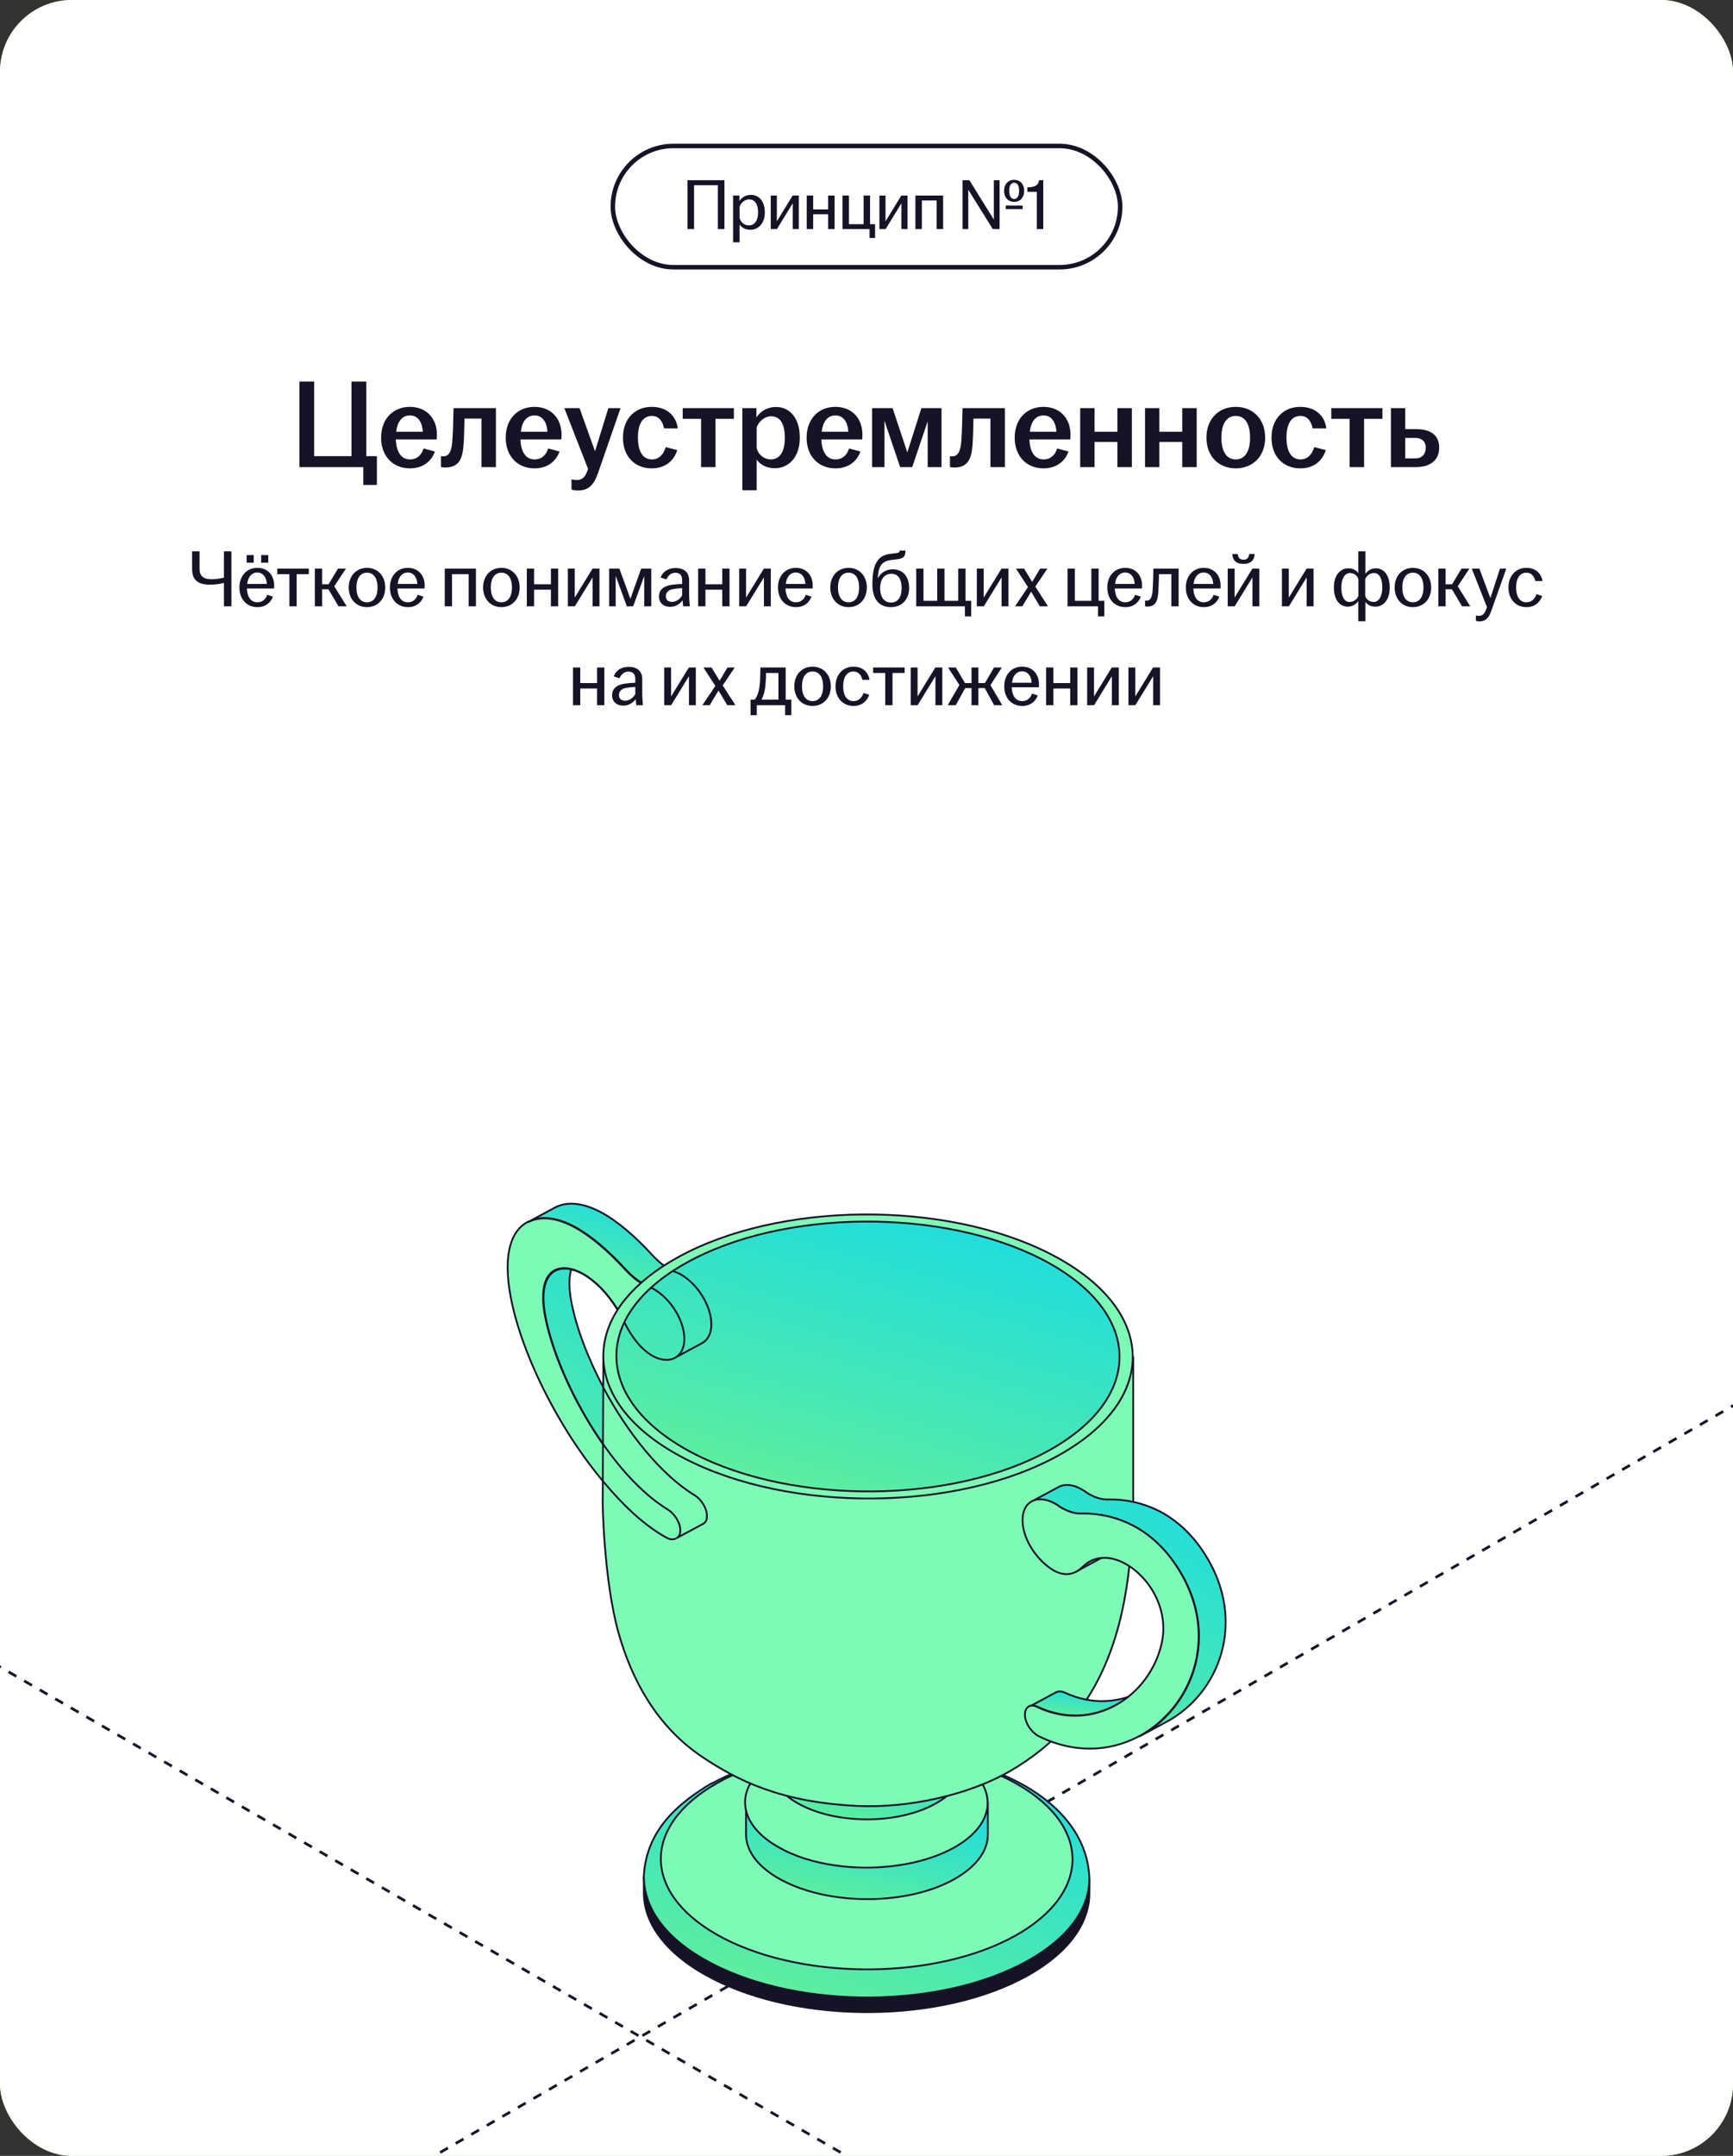
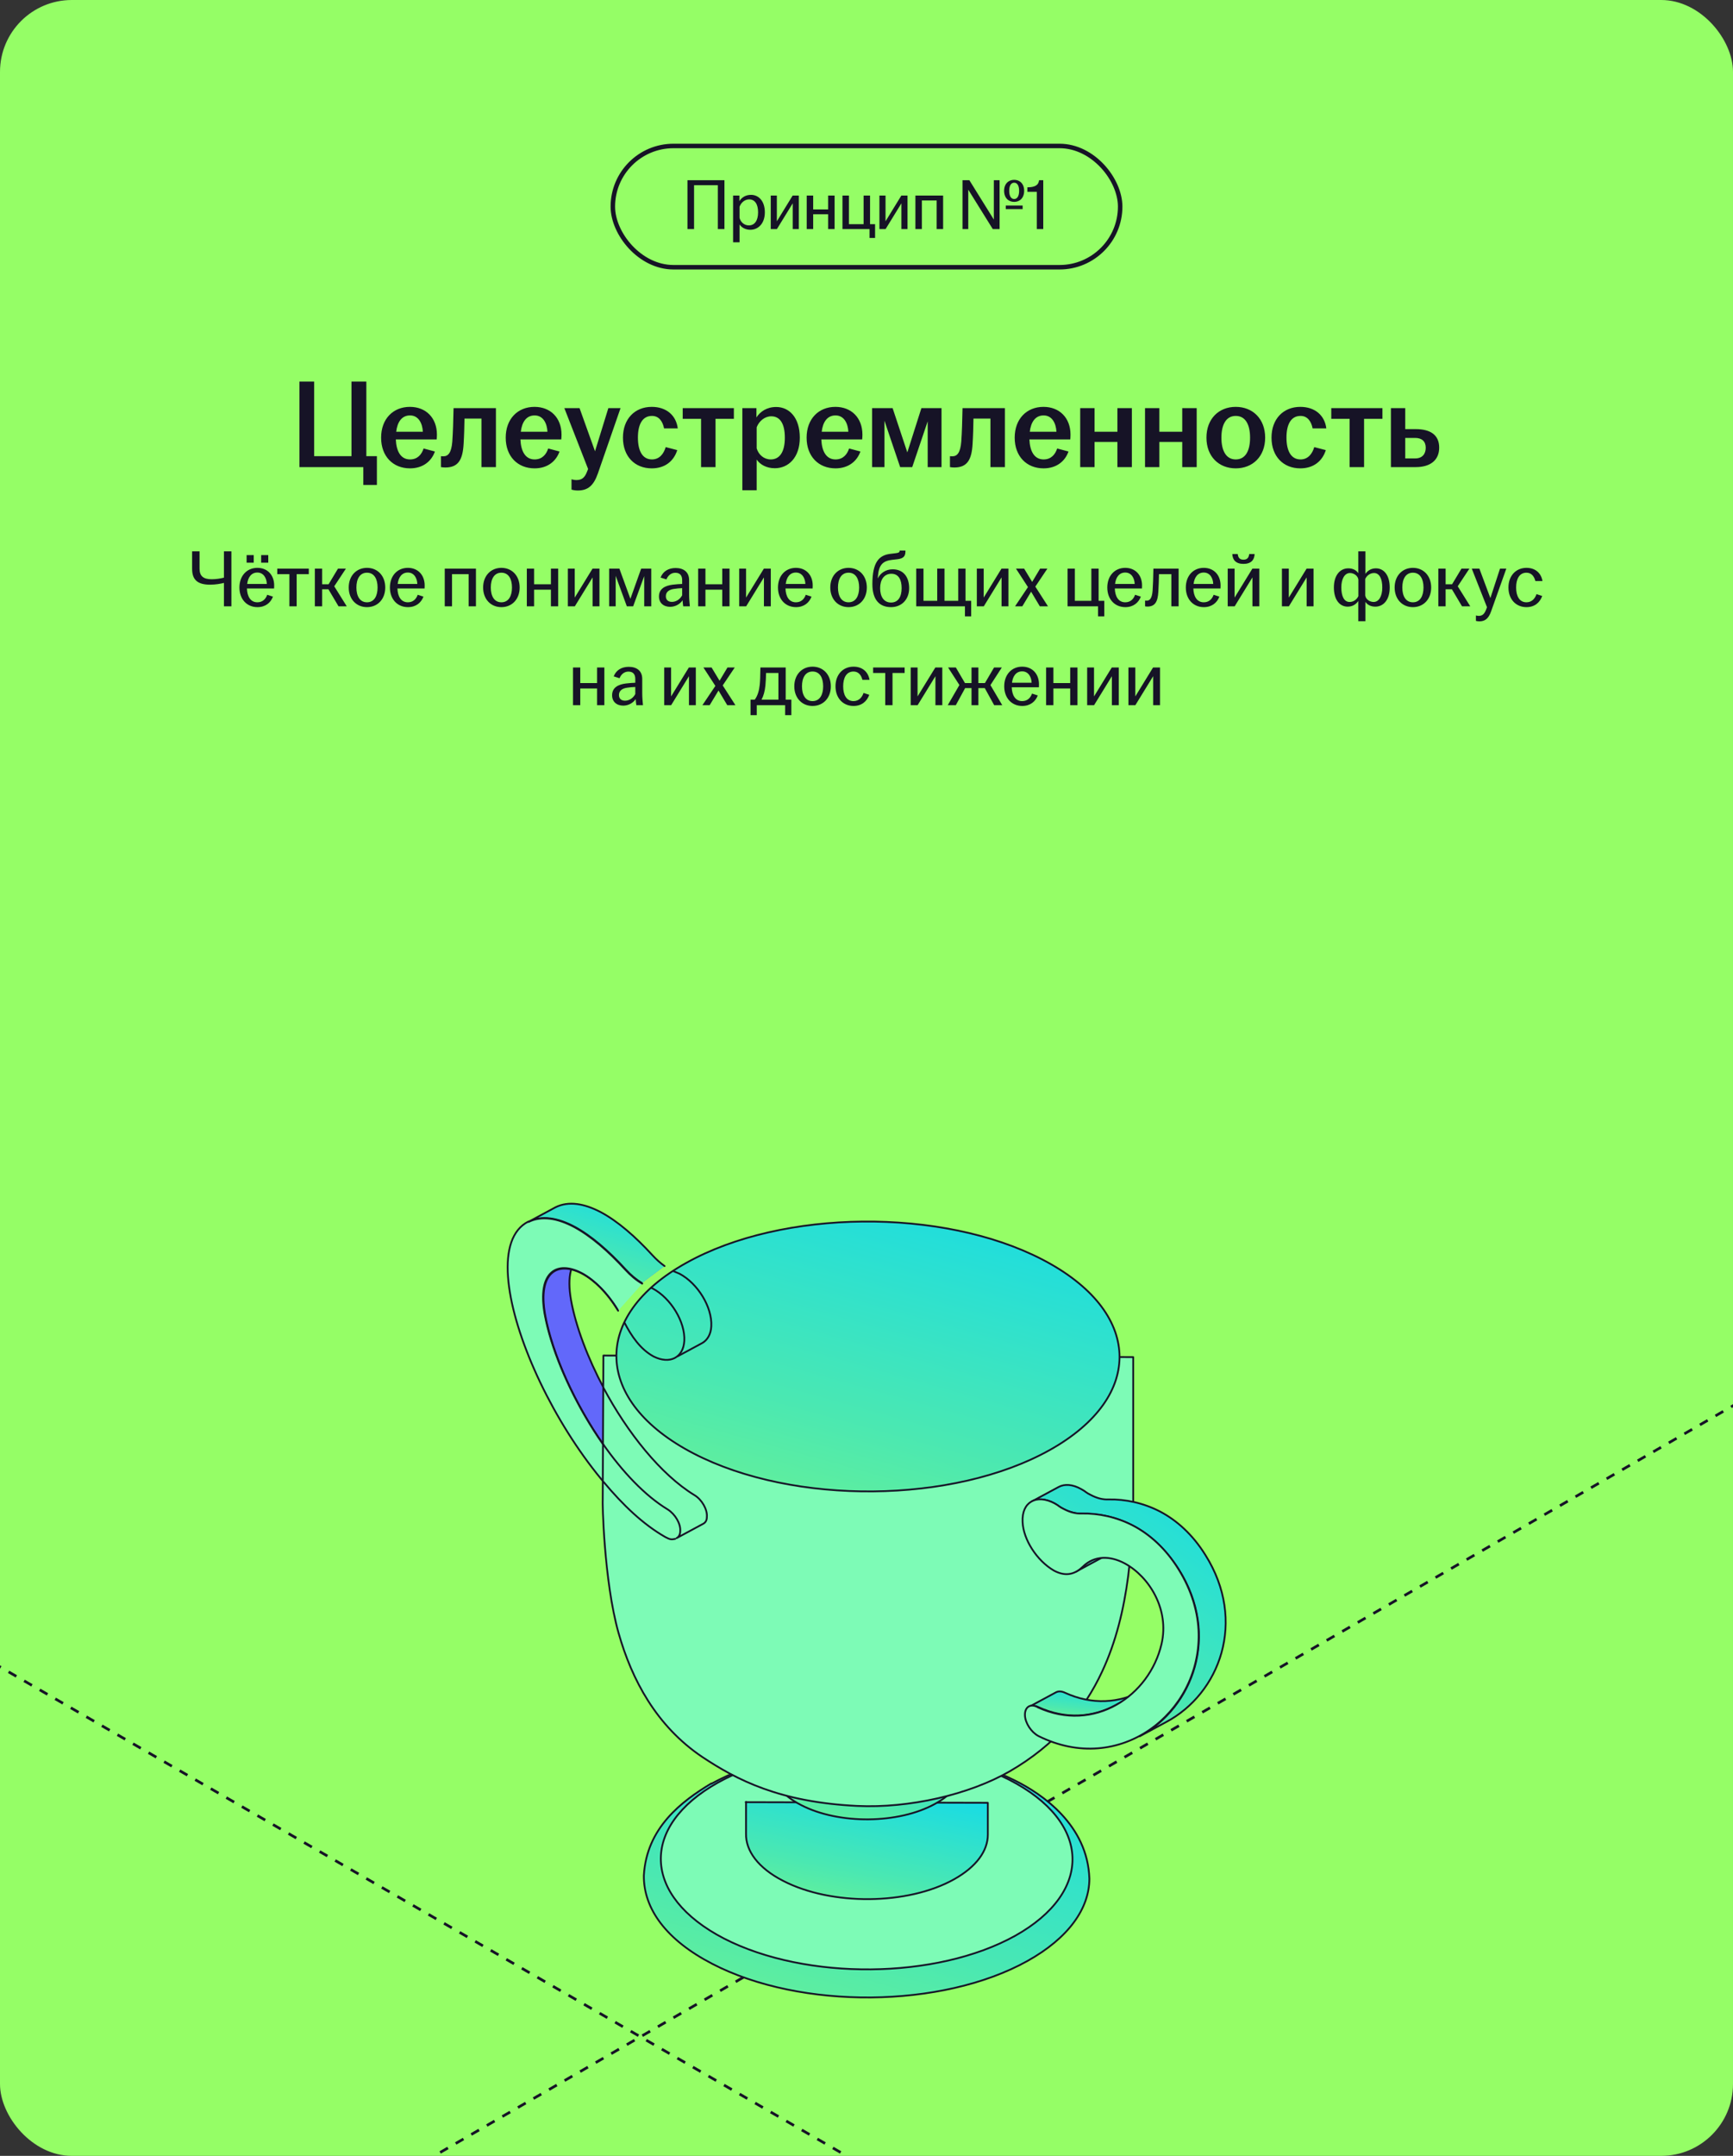
<svg xmlns="http://www.w3.org/2000/svg" width="386" height="480" viewBox="0 0 386 480" fill="none">
  <rect x="0" y="0" width="386" height="480" fill="#333333" stroke="none" />
  <g clip-path="url(#clip0_8066_49425)">
    <rect width="386" height="480" rx="16" fill="#95FE66" />
-     <rect width="386" height="480" rx="16" fill="white" />
    <rect x="136.5" y="32.5" width="113" height="27" rx="13.5" stroke="#161326" />
    <path d="M153.12 51V40.12H161.36V51H159.888V41.24H154.592V51H153.12ZM163.284 53.944V43.544H164.692V44.776C165.172 44.008 166.02 43.384 167.284 43.384C168.964 43.384 170.356 44.744 170.356 47.272C170.356 49.8 168.852 51.16 167.124 51.16C166.004 51.16 165.156 50.632 164.724 49.976V53.944H163.284ZM164.724 48.504C164.964 49.464 165.764 50.184 166.804 50.184C168.084 50.184 168.852 49.112 168.852 47.272C168.852 45.432 168.116 44.392 166.868 44.392C165.876 44.392 165.044 45.128 164.724 46.04V48.504ZM171.671 51V43.544H173.031V49.272L176.551 43.544H177.927V51H176.567V45.272L173.047 51H171.671ZM179.683 51V43.544H181.123V46.632H184.451V43.544H185.891V51H184.451V47.704H181.123V51H179.683ZM193.68 52.984V51H187.648V43.544H189.088V49.912H192.352V43.544H193.792V49.912H194.912V52.984H193.68ZM195.879 51V43.544H197.239V49.272L200.759 43.544H202.135V51H200.775V45.272L197.255 51H195.879ZM203.891 51V43.544H210.067V51H208.627V44.632H205.331V51H203.891ZM214.387 51V40.12H215.907L221.363 48.888V40.12H222.643V51H221.123L215.667 42.232V51H214.387ZM223.651 42.488C223.651 40.904 224.643 40.04 225.891 40.04C227.139 40.04 228.115 40.904 228.115 42.488C228.115 44.072 227.139 44.952 225.891 44.952C224.643 44.952 223.651 44.072 223.651 42.488ZM224.019 46.552V45.768H227.779V46.552H224.019ZM224.787 42.488C224.787 43.672 225.219 44.312 225.891 44.312C226.563 44.312 226.995 43.672 226.995 42.488C226.995 41.304 226.563 40.68 225.891 40.68C225.219 40.68 224.787 41.304 224.787 42.488ZM230.931 51V42.712H228.835V41.704C230.435 41.704 231.315 41.272 231.443 40.12H232.371V51H230.931Z" fill="#161326" />
    <path d="M80.924 107.976V104H66.7V84.96H69.975V101.564H78.291V84.96H81.596V101.564H83.948V107.976H80.924ZM91.326 104.28C87.546 104.28 84.886 101.62 84.886 97.448C84.886 93.276 87.546 90.588 91.298 90.588C94.854 90.588 97.318 93.024 97.318 96.776C97.318 97.224 97.29 97.56 97.262 97.84H88.162C88.274 100.472 89.254 102.292 91.326 102.292C93.034 102.292 93.93 101.144 94.35 99.856L96.87 100.528C96.114 102.684 94.21 104.28 91.326 104.28ZM88.246 96.132H94.182C94.098 94.312 93.258 92.492 91.326 92.492C89.478 92.492 88.498 93.976 88.246 96.132ZM99.203 104.084C98.867 104.084 98.559 104.056 98.223 104V101.564C98.391 101.592 98.559 101.592 98.783 101.592C99.819 101.592 100.547 100.808 100.743 98.316C100.883 96.356 100.967 93.808 101.023 90.868H110.459V104H107.239V93.192H103.459C103.431 95.012 103.375 97.084 103.263 98.82C103.067 102.376 102.059 104.084 99.203 104.084ZM119.08 104.28C115.3 104.28 112.64 101.62 112.64 97.448C112.64 93.276 115.3 90.588 119.052 90.588C122.608 90.588 125.072 93.024 125.072 96.776C125.072 97.224 125.044 97.56 125.016 97.84H115.916C116.028 100.472 117.008 102.292 119.08 102.292C120.788 102.292 121.684 101.144 122.104 99.856L124.624 100.528C123.868 102.684 121.964 104.28 119.08 104.28ZM116 96.132H121.936C121.852 94.312 121.012 92.492 119.08 92.492C117.232 92.492 116.252 93.976 116 96.132ZM128.695 109.208C128.219 109.208 127.659 109.124 127.295 109.012V106.716C127.575 106.8 127.995 106.884 128.387 106.884C129.619 106.884 130.263 106.324 130.767 104.98L130.991 104.42L125.699 90.868H129.087L132.531 100.472L135.499 90.868H138.215L133.175 105.4C132.223 108.116 130.963 109.208 128.695 109.208ZM145.165 104.28C141.385 104.28 138.753 101.62 138.753 97.448C138.753 93.276 141.385 90.588 145.165 90.588C148.413 90.588 150.597 92.464 150.961 95.376H147.909C147.601 93.836 146.789 92.604 145.221 92.604C143.009 92.604 142.085 94.62 142.085 97.42C142.085 100.248 143.009 102.292 145.221 102.292C146.901 102.292 147.853 101.004 148.273 99.548L150.849 100.22C150.065 102.684 148.105 104.28 145.165 104.28ZM156.151 104V93.248H152.063V90.868H163.459V93.248H159.371V104H156.151ZM165.349 109.152V90.868H168.485V92.94C169.297 91.68 170.753 90.616 172.881 90.616C175.793 90.616 178.145 92.968 178.145 97.448C178.145 101.928 175.569 104.252 172.573 104.252C170.697 104.252 169.269 103.412 168.541 102.32V109.152H165.349ZM168.541 99.828C168.961 101.256 170.165 102.292 171.677 102.292C173.665 102.292 174.813 100.612 174.813 97.448C174.813 94.256 173.693 92.688 171.789 92.688C170.333 92.688 169.073 93.752 168.541 95.124V99.828ZM186.1 104.28C182.32 104.28 179.66 101.62 179.66 97.448C179.66 93.276 182.32 90.588 186.072 90.588C189.628 90.588 192.092 93.024 192.092 96.776C192.092 97.224 192.064 97.56 192.036 97.84H182.936C183.048 100.472 184.028 102.292 186.1 102.292C187.808 102.292 188.704 101.144 189.124 99.856L191.644 100.528C190.888 102.684 188.984 104.28 186.1 104.28ZM183.02 96.132H188.956C188.872 94.312 188.032 92.492 186.1 92.492C184.252 92.492 183.272 93.976 183.02 96.132ZM194.252 104V90.868H198.816L202.092 100.724L205.228 90.868H209.708V104H206.628V93.808L203.184 104H200.496L196.996 93.668V104H194.252ZM212.57 104.084C212.234 104.084 211.926 104.056 211.59 104V101.564C211.758 101.592 211.926 101.592 212.15 101.592C213.186 101.592 213.914 100.808 214.11 98.316C214.25 96.356 214.334 93.808 214.39 90.868H223.826V104H220.606V93.192H216.826C216.798 95.012 216.742 97.084 216.63 98.82C216.434 102.376 215.426 104.084 212.57 104.084ZM232.447 104.28C228.667 104.28 226.007 101.62 226.007 97.448C226.007 93.276 228.667 90.588 232.419 90.588C235.975 90.588 238.439 93.024 238.439 96.776C238.439 97.224 238.411 97.56 238.383 97.84H229.283C229.395 100.472 230.375 102.292 232.447 102.292C234.155 102.292 235.051 101.144 235.471 99.856L237.991 100.528C237.235 102.684 235.331 104.28 232.447 104.28ZM229.367 96.132H235.303C235.219 94.312 234.379 92.492 232.447 92.492C230.599 92.492 229.619 93.976 229.367 96.132ZM240.599 104V90.868H243.791V96.132H248.887V90.868H252.107V104H248.887V98.4H243.791V104H240.599ZM255.037 104V90.868H258.229V96.132H263.325V90.868H266.545V104H263.325V98.4H258.229V104H255.037ZM275.242 104.28C271.462 104.28 268.718 101.62 268.718 97.448C268.718 93.248 271.462 90.588 275.242 90.588C279.022 90.588 281.794 93.248 281.794 97.448C281.794 101.62 279.022 104.28 275.242 104.28ZM272.05 97.448C272.05 100.248 273.03 102.292 275.242 102.292C277.482 102.292 278.434 100.248 278.434 97.448C278.434 94.648 277.482 92.604 275.242 92.604C273.03 92.604 272.05 94.648 272.05 97.448ZM289.622 104.28C285.842 104.28 283.21 101.62 283.21 97.448C283.21 93.276 285.842 90.588 289.622 90.588C292.87 90.588 295.054 92.464 295.418 95.376H292.366C292.058 93.836 291.246 92.604 289.678 92.604C287.466 92.604 286.542 94.62 286.542 97.42C286.542 100.248 287.466 102.292 289.678 102.292C291.358 102.292 292.31 101.004 292.73 99.548L295.306 100.22C294.522 102.684 292.562 104.28 289.622 104.28ZM300.608 104V93.248H296.52V90.868H307.916V93.248H303.828V104H300.608ZM309.806 104V90.868H312.998V95.544H315.35C318.514 95.544 320.558 96.776 320.558 99.66C320.558 102.516 318.514 104 315.35 104H309.806ZM312.998 102.068H315.21C316.778 102.068 317.562 101.088 317.562 99.688C317.562 98.288 316.722 97.504 315.21 97.504H312.998V102.068Z" fill="#161326" />
    <path d="M49.882 129.78C49.198 129.96 48.064 130.176 46.786 130.176C44.104 130.176 42.79 129.168 42.79 126.666V122.76H44.446V126.612C44.446 128.196 45.22 128.97 47.146 128.97C48.136 128.97 49.108 128.808 49.882 128.61V122.76H51.538V135H49.882V129.78ZM57.342 135.18C55.002 135.18 53.328 133.434 53.328 130.806C53.328 128.178 55.002 126.432 57.324 126.432C59.61 126.432 61.068 128.07 61.068 130.356C61.068 130.662 61.068 130.86 61.05 131.022H55.002C55.056 132.786 55.794 134.1 57.324 134.1C58.566 134.1 59.214 133.29 59.52 132.426L60.798 132.84C60.294 134.19 59.124 135.18 57.342 135.18ZM54.93 125.28V123.588H56.514V125.28H54.93ZM55.056 130.014H59.43C59.394 128.808 58.764 127.476 57.324 127.476C55.974 127.476 55.236 128.538 55.056 130.014ZM58.17 125.28V123.588H59.754V125.28H58.17ZM64.459 135V127.836H61.759V126.612H68.779V127.836H66.079V135H64.459ZM70.128 135V126.612H71.748V130.086H73.188L75.276 126.612H77.04L74.448 130.536L77.238 135H75.402L73.152 131.202H71.748V135H70.128ZM81.741 135.18C79.401 135.18 77.673 133.434 77.673 130.806C77.673 128.178 79.401 126.432 81.741 126.432C84.081 126.432 85.809 128.178 85.809 130.806C85.809 133.434 84.081 135.18 81.741 135.18ZM79.383 130.806C79.383 132.678 80.121 134.1 81.741 134.1C83.361 134.1 84.099 132.678 84.099 130.806C84.099 128.934 83.361 127.512 81.741 127.512C80.121 127.512 79.383 128.934 79.383 130.806ZM90.863 135.18C88.523 135.18 86.849 133.434 86.849 130.806C86.849 128.178 88.523 126.432 90.845 126.432C93.131 126.432 94.589 128.07 94.589 130.356C94.589 130.662 94.589 130.86 94.571 131.022H88.523C88.577 132.786 89.315 134.1 90.845 134.1C92.087 134.1 92.735 133.29 93.041 132.426L94.319 132.84C93.815 134.19 92.645 135.18 90.863 135.18ZM88.577 130.014H92.951C92.915 128.808 92.285 127.476 90.845 127.476C89.495 127.476 88.757 128.538 88.577 130.014ZM99.061 135V126.612H106.009V135H104.389V127.836H100.681V135H99.061ZM111.677 135.18C109.337 135.18 107.609 133.434 107.609 130.806C107.609 128.178 109.337 126.432 111.677 126.432C114.017 126.432 115.745 128.178 115.745 130.806C115.745 133.434 114.017 135.18 111.677 135.18ZM109.319 130.806C109.319 132.678 110.057 134.1 111.677 134.1C113.297 134.1 114.035 132.678 114.035 130.806C114.035 128.934 113.297 127.512 111.677 127.512C110.057 127.512 109.319 128.934 109.319 130.806ZM117.343 135V126.612H118.963V130.086H122.707V126.612H124.327V135H122.707V131.292H118.963V135H117.343ZM126.483 135V126.612H128.013V133.056L131.973 126.612H133.521V135H131.991V128.556L128.031 135H126.483ZM135.677 135V126.612H137.963L140.411 133.326L142.805 126.612H145.055V135H143.489V128.268L141.023 135H139.619L137.135 128.214V135H135.677ZM149.26 135.108C147.766 135.108 146.776 134.208 146.776 132.804C146.776 131.112 148.09 130.392 149.854 130.176C150.61 130.086 151.384 130.032 151.942 130.014V129.186C151.942 128.07 151.402 127.53 150.412 127.53C149.44 127.53 148.774 128.178 148.432 129.006L147.136 128.592C147.676 127.17 148.936 126.468 150.484 126.468C152.212 126.468 153.49 127.314 153.49 129.168V132.372C153.49 133.29 153.58 134.244 153.652 135H152.176C152.122 134.604 152.05 134.082 152.032 133.65C151.51 134.442 150.484 135.108 149.26 135.108ZM148.306 132.75C148.306 133.56 148.828 134.01 149.656 134.01C150.628 134.01 151.492 133.398 151.942 132.534V130.95C151.33 130.968 150.718 131.022 150.052 131.13C148.918 131.31 148.306 131.868 148.306 132.75ZM155.505 135V126.612H157.125V130.086H160.869V126.612H162.489V135H160.869V131.292H157.125V135H155.505ZM164.645 135V126.612H166.175V133.056L170.135 126.612H171.683V135H170.153V128.556L166.193 135H164.645ZM177.295 135.18C174.955 135.18 173.281 133.434 173.281 130.806C173.281 128.178 174.955 126.432 177.277 126.432C179.563 126.432 181.021 128.07 181.021 130.356C181.021 130.662 181.021 130.86 181.003 131.022H174.955C175.009 132.786 175.747 134.1 177.277 134.1C178.519 134.1 179.167 133.29 179.473 132.426L180.751 132.84C180.247 134.19 179.077 135.18 177.295 135.18ZM175.009 130.014H179.383C179.347 128.808 178.717 127.476 177.277 127.476C175.927 127.476 175.189 128.538 175.009 130.014ZM189.003 135.18C186.663 135.18 184.935 133.434 184.935 130.806C184.935 128.178 186.663 126.432 189.003 126.432C191.343 126.432 193.071 128.178 193.071 130.806C193.071 133.434 191.343 135.18 189.003 135.18ZM186.645 130.806C186.645 132.678 187.383 134.1 189.003 134.1C190.623 134.1 191.361 132.678 191.361 130.806C191.361 128.934 190.623 127.512 189.003 127.512C187.383 127.512 186.645 128.934 186.645 130.806ZM198.467 135.18C195.947 135.18 194.309 133.614 194.309 130.068C194.309 125.118 195.803 123.57 198.431 123.3C198.773 123.264 199.241 123.21 199.475 123.174C200.213 123.084 200.375 122.958 200.375 122.634V122.58H201.671V122.778C201.671 123.804 201.257 124.344 199.925 124.506L198.827 124.632C196.667 124.866 195.731 125.676 195.533 128.43L195.515 128.79C196.055 127.62 197.297 126.756 198.827 126.756C201.167 126.756 202.499 128.412 202.499 130.95C202.499 133.488 200.807 135.18 198.467 135.18ZM196.037 130.95C196.037 132.822 196.847 134.154 198.467 134.154C200.087 134.154 200.825 132.822 200.825 130.95C200.825 129.078 200.159 127.746 198.539 127.746C196.919 127.746 196.037 129.078 196.037 130.95ZM214.927 137.232V135H204.073V126.612H205.693V133.776H208.753V126.612H210.373V133.776H213.433V126.612H215.053V133.776H216.313V137.232H214.927ZM217.573 135V126.612H219.103V133.056L223.063 126.612H224.611V135H223.081V128.556L219.121 135H217.573ZM226.083 135L228.963 130.716L226.299 126.612H228.117L229.899 129.564L231.663 126.612H233.283L230.601 130.608L233.427 135H231.609L229.665 131.742L227.703 135H226.083ZM244.574 137.232V135H237.788V126.612H239.408V133.776H243.08V126.612H244.7V133.776H245.96V137.232H244.574ZM250.648 135.18C248.308 135.18 246.634 133.434 246.634 130.806C246.634 128.178 248.308 126.432 250.63 126.432C252.916 126.432 254.374 128.07 254.374 130.356C254.374 130.662 254.374 130.86 254.356 131.022H248.308C248.362 132.786 249.1 134.1 250.63 134.1C251.872 134.1 252.52 133.29 252.826 132.426L254.104 132.84C253.6 134.19 252.43 135.18 250.648 135.18ZM248.362 130.014H252.736C252.7 128.808 252.07 127.476 250.63 127.476C249.28 127.476 248.542 128.538 248.362 130.014ZM255.571 135.054C255.409 135.054 255.247 135.036 255.049 135V133.722C255.157 133.74 255.283 133.74 255.427 133.74C256.111 133.74 256.597 133.182 256.723 131.526C256.813 130.302 256.867 128.7 256.903 126.612H262.519V135H260.899V127.836H258.145C258.127 129.132 258.073 130.554 258.001 131.778C257.875 133.992 257.245 135.054 255.571 135.054ZM268.139 135.18C265.799 135.18 264.125 133.434 264.125 130.806C264.125 128.178 265.799 126.432 268.121 126.432C270.407 126.432 271.865 128.07 271.865 130.356C271.865 130.662 271.865 130.86 271.847 131.022H265.799C265.853 132.786 266.591 134.1 268.121 134.1C269.363 134.1 270.011 133.29 270.317 132.426L271.595 132.84C271.091 134.19 269.921 135.18 268.139 135.18ZM265.853 130.014H270.227C270.191 128.808 269.561 127.476 268.121 127.476C266.771 127.476 266.033 128.538 265.853 130.014ZM273.454 135V126.612H274.984V133.056L278.944 126.612H280.492V135H278.962V128.556L275.002 135H273.454ZM274.48 123.354H275.686C275.776 124.146 276.118 124.614 276.964 124.614C277.81 124.614 278.152 124.146 278.242 123.354H279.448C279.394 124.668 278.656 125.55 276.964 125.55C275.272 125.55 274.534 124.668 274.48 123.354ZM285.53 135V126.612H287.06V133.056L291.02 126.612H292.568V135H291.038V128.556L287.078 135H285.53ZM302.538 138.312V133.812C302.07 134.496 301.296 135.072 300.18 135.072C298.38 135.072 297.102 133.524 297.102 130.806C297.102 128.088 298.47 126.54 300.324 126.54C301.296 126.54 302.088 126.936 302.538 127.62V122.76H304.122V127.764C304.59 127.098 305.364 126.54 306.462 126.54C308.262 126.54 309.54 128.088 309.54 130.806C309.54 133.524 308.172 135.072 306.318 135.072C305.364 135.072 304.572 134.676 304.122 134.01V138.312H302.538ZM298.758 130.806C298.758 132.75 299.388 134.028 300.594 134.028C301.458 134.028 302.196 133.506 302.556 132.732V129.06C302.466 128.25 301.62 127.584 300.684 127.584C299.514 127.584 298.758 128.862 298.758 130.806ZM304.086 132.57C304.176 133.38 305.022 134.028 305.958 134.028C307.128 134.028 307.884 132.75 307.884 130.806C307.884 128.862 307.254 127.584 306.048 127.584C305.184 127.584 304.446 128.124 304.086 128.898V132.57ZM314.704 135.18C312.364 135.18 310.636 133.434 310.636 130.806C310.636 128.178 312.364 126.432 314.704 126.432C317.044 126.432 318.772 128.178 318.772 130.806C318.772 133.434 317.044 135.18 314.704 135.18ZM312.346 130.806C312.346 132.678 313.084 134.1 314.704 134.1C316.324 134.1 317.062 132.678 317.062 130.806C317.062 128.934 316.324 127.512 314.704 127.512C313.084 127.512 312.346 128.934 312.346 130.806ZM320.37 135V126.612H321.99V130.086H323.43L325.518 126.612H327.282L324.69 130.536L327.48 135H325.644L323.394 131.202H321.99V135H320.37ZM329.494 138.348C329.224 138.348 328.918 138.294 328.738 138.24V137.034C328.882 137.07 329.134 137.124 329.368 137.124C330.196 137.124 330.646 136.674 331.006 135.72L331.204 135.198L327.82 126.612H329.512L331.96 133.164L334.102 126.612H335.506L332.122 136.116C331.564 137.682 330.808 138.348 329.494 138.348ZM339.998 135.18C337.658 135.18 335.984 133.434 335.984 130.806C335.984 128.178 337.658 126.432 339.998 126.432C342.05 126.432 343.292 127.674 343.562 129.366H341.978C341.726 128.34 341.114 127.512 339.998 127.512C338.396 127.512 337.694 128.934 337.694 130.806C337.694 132.678 338.396 134.1 339.998 134.1C341.222 134.1 341.924 133.218 342.23 132.282L343.508 132.696C342.968 134.19 341.78 135.18 339.998 135.18ZM127.626 157V148.612H129.246V152.086H132.99V148.612H134.61V157H132.99V153.292H129.246V157H127.626ZM138.819 157.108C137.325 157.108 136.335 156.208 136.335 154.804C136.335 153.112 137.649 152.392 139.413 152.176C140.169 152.086 140.943 152.032 141.501 152.014V151.186C141.501 150.07 140.961 149.53 139.971 149.53C138.999 149.53 138.333 150.178 137.991 151.006L136.695 150.592C137.235 149.17 138.495 148.468 140.043 148.468C141.771 148.468 143.049 149.314 143.049 151.168V154.372C143.049 155.29 143.139 156.244 143.211 157H141.735C141.681 156.604 141.609 156.082 141.591 155.65C141.069 156.442 140.043 157.108 138.819 157.108ZM137.865 154.75C137.865 155.56 138.387 156.01 139.215 156.01C140.187 156.01 141.051 155.398 141.501 154.534V152.95C140.889 152.968 140.277 153.022 139.611 153.13C138.477 153.31 137.865 153.868 137.865 154.75ZM147.946 157V148.612H149.476V155.056L153.436 148.612H154.984V157H153.454V150.556L149.494 157H147.946ZM156.456 157L159.336 152.716L156.672 148.612H158.49L160.272 151.564L162.036 148.612H163.656L160.974 152.608L163.8 157H161.982L160.038 153.742L158.076 157H156.456ZM167.171 159.232V155.776H168.107C168.755 154.93 169.097 153.706 169.223 152.446C169.313 151.6 169.331 150.61 169.367 148.612H175.001V155.776H176.261V159.232H174.875V157H168.557V159.232H167.171ZM169.619 155.776H173.381V149.836H170.627C170.609 150.772 170.573 151.744 170.483 152.644C170.357 153.904 170.069 154.93 169.619 155.776ZM180.987 157.18C178.647 157.18 176.919 155.434 176.919 152.806C176.919 150.178 178.647 148.432 180.987 148.432C183.327 148.432 185.055 150.178 185.055 152.806C185.055 155.434 183.327 157.18 180.987 157.18ZM178.629 152.806C178.629 154.678 179.367 156.1 180.987 156.1C182.607 156.1 183.345 154.678 183.345 152.806C183.345 150.934 182.607 149.512 180.987 149.512C179.367 149.512 178.629 150.934 178.629 152.806ZM190.109 157.18C187.769 157.18 186.095 155.434 186.095 152.806C186.095 150.178 187.769 148.432 190.109 148.432C192.161 148.432 193.403 149.674 193.673 151.366H192.089C191.837 150.34 191.225 149.512 190.109 149.512C188.507 149.512 187.805 150.934 187.805 152.806C187.805 154.678 188.507 156.1 190.109 156.1C191.333 156.1 192.035 155.218 192.341 154.282L193.619 154.696C193.079 156.19 191.891 157.18 190.109 157.18ZM197.174 157V149.836H194.474V148.612H201.494V149.836H198.794V157H197.174ZM202.843 157V148.612H204.373V155.056L208.333 148.612H209.881V157H208.351V150.556L204.391 157H202.843ZM211.1 157L213.692 152.518L211.172 148.612H212.9L214.934 152.086H216.392V148.612H217.922V152.086H219.38L221.414 148.612H223.142L220.604 152.536L223.232 157H221.432L219.344 153.202H217.922V157H216.392V153.202H214.97L212.9 157H211.1ZM227.691 157.18C225.351 157.18 223.677 155.434 223.677 152.806C223.677 150.178 225.351 148.432 227.673 148.432C229.959 148.432 231.417 150.07 231.417 152.356C231.417 152.662 231.417 152.86 231.399 153.022H225.351C225.405 154.786 226.143 156.1 227.673 156.1C228.915 156.1 229.563 155.29 229.869 154.426L231.147 154.84C230.643 156.19 229.473 157.18 227.691 157.18ZM225.405 152.014H229.779C229.743 150.808 229.113 149.476 227.673 149.476C226.323 149.476 225.585 150.538 225.405 152.014ZM233.007 157V148.612H234.627V152.086H238.371V148.612H239.991V157H238.371V153.292H234.627V157H233.007ZM242.147 157V148.612H243.677V155.056L247.637 148.612H249.185V157H247.655V150.556L243.695 157H242.147ZM251.341 157V148.612H252.871V155.056L256.831 148.612H258.379V157H256.849V150.556L252.889 157H251.341Z" fill="#161326" />
    <path d="M-1201 1229.24L1586.28 -380" stroke="#161326" stroke-width="0.6" stroke-linejoin="round" stroke-dasharray="2 2" />
    <path d="M1486.28 1229.24L-1301 -380" stroke="#161326" stroke-width="0.6" stroke-linejoin="round" stroke-dasharray="2 2" />
    <path d="M134.488 309.085C130.895 302.336 128.26 295.355 127.196 289.509C126.22 284.02 127.271 280.893 129.375 279.711L123.44 282.908C121.337 284.02 120.21 287.216 121.262 292.706C123.891 307.16 136.135 328.634 148.68 336.208C150.333 337.251 151.61 339.405 151.46 341.073C151.46 341.837 151.084 342.393 150.634 342.601L156.568 339.405C157.094 339.127 157.394 338.64 157.394 337.876C157.545 336.208 156.267 333.985 154.615 333.011C147.143 328.459 139.778 319.025 134.488 309.085Z" fill="#6268FA" />
-     <path d="M134.488 309.085C130.895 302.336 128.26 295.355 127.196 289.509C126.22 284.02 127.271 280.893 129.375 279.711L123.44 282.908C121.337 284.02 120.21 287.216 121.262 292.706C123.891 307.16 136.135 328.634 148.68 336.208C150.333 337.251 151.61 339.405 151.46 341.073C151.46 341.837 151.084 342.393 150.634 342.601L156.568 339.405C157.094 339.127 157.394 338.64 157.394 337.876C157.545 336.208 156.267 333.985 154.615 333.011C147.143 328.459 139.778 319.025 134.488 309.085Z" fill="url(#paint0_linear_8066_49425)" />
    <path d="M134.488 309.085C130.895 302.336 128.26 295.355 127.196 289.509C126.22 284.02 127.271 280.893 129.375 279.711L123.44 282.908C121.337 284.02 120.21 287.216 121.262 292.706C123.891 307.16 136.135 328.634 148.68 336.208C150.333 337.251 151.61 339.405 151.46 341.073C151.46 341.837 151.084 342.393 150.634 342.601L156.568 339.405C157.094 339.127 157.394 338.64 157.394 337.876C157.545 336.208 156.267 333.985 154.615 333.011C147.143 328.459 139.778 319.025 134.488 309.085Z" stroke="#161326" stroke-width="0.4" stroke-miterlimit="10" stroke-linecap="round" stroke-linejoin="round" />
    <path d="M142.98 285.658C141.709 284.908 140.498 283.883 139.349 282.631C135.593 278.531 131.687 275.126 127.931 273.111C124.25 271.165 120.719 270.54 117.789 271.999L123.724 268.803C126.654 267.343 130.184 267.969 133.865 269.914C137.621 271.93 141.527 275.335 145.283 279.435C146.161 280.39 147.075 281.214 148.023 281.884" fill="#6268FA" />
    <path d="M142.98 285.658C141.709 284.908 140.498 283.883 139.349 282.631C135.593 278.531 131.687 275.126 127.931 273.111C124.25 271.165 120.719 270.54 117.789 271.999L123.724 268.803C126.654 267.343 130.184 267.969 133.865 269.914C137.621 271.93 141.527 275.335 145.283 279.435C146.161 280.39 147.075 281.214 148.023 281.884" fill="url(#paint1_linear_8066_49425)" />
    <path d="M142.98 285.658C141.709 284.908 140.498 283.883 139.349 282.631C135.593 278.531 131.687 275.126 127.931 273.111C124.25 271.165 120.719 270.54 117.789 271.999L123.724 268.803C126.654 267.343 130.184 267.969 133.865 269.914C137.621 271.93 141.527 275.335 145.283 279.435C146.161 280.39 147.075 281.214 148.023 281.884" stroke="#161326" stroke-width="0.4" stroke-miterlimit="10" stroke-linecap="round" stroke-linejoin="round" />
    <path d="M137.68 291.836C135.287 287.815 132.329 284.939 129.588 283.465C124.18 280.616 119.597 282.979 121.325 292.638C123.954 307.092 136.199 328.565 148.744 336.14C150.397 337.182 151.673 339.337 151.523 341.004C151.373 342.672 150.096 343.228 148.443 342.325C125.532 329.191 103.221 279.365 117.644 271.999L117.719 272.068C120.649 270.609 124.18 271.234 127.86 273.18C131.616 275.195 135.523 278.601 139.279 282.701C140.468 283.995 141.723 285.049 143.043 285.805" fill="#7DFBB6" />
    <path d="M137.68 291.836C135.287 287.815 132.329 284.939 129.588 283.465C124.18 280.616 119.597 282.979 121.325 292.638C123.954 307.092 136.199 328.565 148.744 336.14C150.397 337.182 151.673 339.337 151.523 341.004C151.373 342.672 150.096 343.228 148.443 342.325C125.532 329.191 103.221 279.365 117.644 271.999L117.719 272.068C120.649 270.609 124.18 271.234 127.86 273.18C131.616 275.195 135.523 278.601 139.279 282.701C140.468 283.995 141.723 285.049 143.043 285.805" stroke="#161326" stroke-width="0.4" stroke-miterlimit="10" stroke-linecap="round" stroke-linejoin="round" />
-     <path d="M143.333 418.07L242.641 418.349V421.545C242.641 428.147 238.058 434.749 228.818 439.891C209.813 450.454 178.413 450.732 158.657 440.517C148.441 435.235 143.333 428.286 143.408 421.267V418.07H143.333Z" fill="#161326" stroke="#161326" stroke-width="0.4" stroke-miterlimit="10" stroke-linecap="round" stroke-linejoin="round" />
    <path d="M158.432 397.152C177.287 386.866 206.433 386.588 226.114 396.457C232.124 399.445 242.265 406.325 242.641 418.277C242.641 424.879 238.058 431.48 228.818 436.623C209.813 447.186 178.413 447.464 158.657 437.249C148.441 431.967 143.333 425.018 143.408 417.582C144.009 406.95 151.821 401.043 158.432 397.082V397.152Z" fill="#6268FA" />
    <path d="M158.432 397.152C177.287 386.866 206.433 386.588 226.114 396.457C232.124 399.445 242.265 406.325 242.641 418.277C242.641 424.879 238.058 431.48 228.818 436.623C209.813 447.186 178.413 447.464 158.657 437.249C148.441 431.967 143.333 425.018 143.408 417.582C144.009 406.95 151.821 401.043 158.432 397.082V397.152Z" fill="url(#paint2_linear_8066_49425)" />
    <path d="M158.432 397.152C177.287 386.866 206.433 386.588 226.114 396.457C232.124 399.445 242.265 406.325 242.641 418.277C242.641 424.879 238.058 431.48 228.818 436.623C209.813 447.186 178.413 447.464 158.657 437.249C148.441 431.967 143.333 425.018 143.408 417.582C144.009 406.95 151.821 401.043 158.432 397.082V397.152Z" stroke="#161326" stroke-width="0.4" stroke-miterlimit="10" stroke-linecap="round" stroke-linejoin="round" />
    <path d="M159.933 396.878C177.435 387.149 206.431 386.871 224.761 396.252C243.09 405.634 243.616 421.2 226.112 430.998C208.61 440.727 179.614 441.005 161.285 431.624C143.03 422.173 142.43 406.676 159.933 396.878Z" fill="#7DFBB6" stroke="#161326" stroke-width="0.4" stroke-miterlimit="10" stroke-linecap="round" stroke-linejoin="round" />
    <path d="M166.089 401.253L220.025 401.392V408.48C220.025 412.094 217.471 415.638 212.513 418.418C202.222 424.185 185.17 424.325 174.428 418.765C168.869 415.916 166.089 412.094 166.165 408.272V401.184L166.089 401.253Z" fill="#6268FA" />
    <path d="M166.089 401.253L220.025 401.392V408.48C220.025 412.094 217.471 415.638 212.513 418.418C202.222 424.185 185.17 424.325 174.428 418.765C168.869 415.916 166.089 412.094 166.165 408.272V401.184L166.089 401.253Z" fill="url(#paint3_linear_8066_49425)" />
    <path d="M166.089 401.253L220.025 401.392V408.48C220.025 412.094 217.471 415.638 212.513 418.418C202.222 424.185 185.17 424.325 174.428 418.765C168.869 415.916 166.089 412.094 166.165 408.272V401.184L166.089 401.253Z" stroke="#161326" stroke-width="0.4" stroke-miterlimit="10" stroke-linecap="round" stroke-linejoin="round" />
-     <path d="M168.496 395.347L173.829 389.023H212.366L217.624 395.486C221.981 400.698 220.328 407.022 212.441 411.4C206.281 414.805 197.717 416.264 189.529 415.708C184.797 415.361 180.139 414.388 176.158 412.651C175.557 412.372 174.881 412.095 174.28 411.747C165.791 407.369 163.764 400.767 168.346 395.347H168.496Z" fill="#7DFBB6" stroke="#161326" stroke-width="0.4" stroke-miterlimit="10" stroke-linecap="round" stroke-linejoin="round" />
    <path d="M171.948 386.383L214.24 386.522V393.819C214.24 396.598 212.287 399.448 208.306 401.602C200.193 406.119 186.822 406.258 178.408 401.879C174.051 399.656 171.873 396.668 171.873 393.68V386.383H171.948Z" fill="#6268FA" />
    <path d="M171.948 386.383L214.24 386.522V393.819C214.24 396.598 212.287 399.448 208.306 401.602C200.193 406.119 186.822 406.258 178.408 401.879C174.051 399.656 171.873 396.668 171.873 393.68V386.383H171.948Z" fill="url(#paint4_linear_8066_49425)" />
    <path d="M171.948 386.383L214.24 386.522V393.819C214.24 396.598 212.287 399.448 208.306 401.602C200.193 406.119 186.822 406.258 178.408 401.879C174.051 399.656 171.873 396.668 171.873 393.68V386.383H171.948Z" stroke="#161326" stroke-width="0.4" stroke-miterlimit="10" stroke-linecap="round" stroke-linejoin="round" />
    <path d="M134.396 301.809L252.408 302.156C252.408 302.156 252.408 334.123 252.408 334.401C252.408 334.192 252.033 345.311 251.282 350.94C250.305 358.375 248.577 365.533 245.497 372.134C241.441 380.891 234.981 388.535 224.915 394.372C215.825 399.584 202.529 402.642 190.886 402.086C173.683 401.252 164.143 396.318 156.406 391.176C146.189 384.296 140.706 373.942 137.776 363.587C134.471 351.913 134.17 333.914 134.245 334.192C134.245 333.914 134.396 301.878 134.396 301.878V301.809Z" fill="#7DFBB6" stroke="#161326" stroke-width="0.4" stroke-miterlimit="10" stroke-linecap="round" stroke-linejoin="round" />
-     <path d="M150.772 280.059C173.308 267.481 210.642 267.133 234.154 279.294C257.667 291.455 258.418 311.399 235.882 323.978C213.346 336.556 176.012 336.903 152.5 324.742C139.279 317.932 133.269 308.62 134.546 299.517C135.523 292.428 140.931 285.548 150.772 280.059Z" fill="#7DFBB6" stroke="#161326" stroke-width="0.4" stroke-miterlimit="10" stroke-linecap="round" stroke-linejoin="round" />
    <path d="M152.873 281.172C174.282 269.219 209.814 268.872 232.124 280.407C254.434 291.943 255.186 310.914 233.776 322.867C212.368 334.82 176.836 335.167 154.525 323.632C132.215 312.096 131.464 293.055 152.873 281.172Z" fill="#6268FA" />
    <path d="M152.873 281.172C174.282 269.219 209.814 268.872 232.124 280.407C254.434 291.943 255.186 310.914 233.776 322.867C212.368 334.82 176.836 335.167 154.525 323.632C132.215 312.096 131.464 293.055 152.873 281.172Z" fill="url(#paint5_linear_8066_49425)" />
    <path d="M152.873 281.172C174.282 269.219 209.814 268.872 232.124 280.407C254.434 291.943 255.186 310.914 233.776 322.867C212.368 334.82 176.836 335.167 154.525 323.632C132.215 312.096 131.464 293.055 152.873 281.172Z" stroke="#161326" stroke-width="0.4" stroke-miterlimit="10" stroke-linecap="round" stroke-linejoin="round" />
    <path d="M145.053 286.738C145.159 286.783 145.262 286.827 145.357 286.871C149.414 289.025 152.644 294.307 152.419 298.546C152.193 302.298 149.188 303.827 145.583 302.02C142.622 300.417 140.633 297.465 139.082 294.461" stroke="#161326" stroke-width="0.4" stroke-miterlimit="10" stroke-linecap="round" stroke-linejoin="round" />
    <path d="M134.294 321.484C138.648 327.697 143.664 333.02 148.729 336.079C150.382 337.121 151.659 339.275 151.508 340.943C151.508 341.707 151.133 342.263 150.682 342.472L156.617 339.275C157.143 338.997 157.443 338.511 157.443 337.747C157.593 336.079 156.316 333.855 154.664 332.882C147.192 328.329 139.707 318.94 134.416 309" stroke="#161326" stroke-width="0.4" stroke-miterlimit="10" stroke-linecap="round" stroke-linejoin="round" />
    <path d="M150.377 342.631C149.568 342.816 149.219 342.785 148.156 342.204C143.294 339.416 138.847 335.219 134.384 329.883" stroke="#161326" stroke-width="0.4" stroke-miterlimit="10" stroke-linecap="round" stroke-linejoin="round" />
    <path d="M137.557 291.579C135.205 287.755 132.348 285.013 129.693 283.586C124.285 280.737 119.702 283.099 121.43 292.759C123.001 301.394 128.004 312.535 134.452 321.721" stroke="#161326" stroke-width="0.4" stroke-miterlimit="10" stroke-linecap="round" stroke-linejoin="round" />
    <path d="M235.203 376.794C235.729 376.516 236.405 376.516 237.156 376.863C243.316 379.712 249.325 379.156 254.283 376.516L248.349 379.712C243.391 382.353 237.381 382.909 231.221 380.06C230.47 379.712 229.794 379.712 229.268 379.99L235.203 376.794Z" fill="#6268FA" />
    <path d="M235.203 376.794C235.729 376.516 236.405 376.516 237.156 376.863C243.316 379.712 249.325 379.156 254.283 376.516L248.349 379.712C243.391 382.353 237.381 382.909 231.221 380.06C230.47 379.712 229.794 379.712 229.268 379.99L235.203 376.794Z" fill="url(#paint6_linear_8066_49425)" />
    <path d="M235.203 376.794C235.729 376.516 236.405 376.516 237.156 376.863C243.316 379.712 249.325 379.156 254.283 376.516L248.349 379.712C243.391 382.353 237.381 382.909 231.221 380.06C230.47 379.712 229.794 379.712 229.268 379.99L235.203 376.794Z" stroke="#161326" stroke-width="0.4" stroke-miterlimit="10" stroke-linecap="round" stroke-linejoin="round" />
    <path d="M242.79 347.607L248.725 344.41C248.199 344.688 247.673 345.105 247.147 345.592C246.696 346.009 246.171 346.426 245.644 346.703L239.71 349.9C240.236 349.622 240.762 349.205 241.212 348.788C241.663 348.302 242.189 347.954 242.79 347.607Z" fill="#6268FA" />
    <path d="M242.79 347.607L248.725 344.41C248.199 344.688 247.673 345.105 247.147 345.592C246.696 346.009 246.171 346.426 245.644 346.703L239.71 349.9C240.236 349.622 240.762 349.205 241.212 348.788C241.663 348.302 242.189 347.954 242.79 347.607Z" fill="url(#paint7_linear_8066_49425)" />
    <path d="M242.79 347.607L248.725 344.41C248.199 344.688 247.673 345.105 247.147 345.592C246.696 346.009 246.171 346.426 245.644 346.703L239.71 349.9C240.236 349.622 240.762 349.205 241.212 348.788C241.663 348.302 242.189 347.954 242.79 347.607Z" stroke="#161326" stroke-width="0.4" stroke-miterlimit="10" stroke-linecap="round" stroke-linejoin="round" />
    <path d="M262.547 349.413C259.617 344.827 256.162 341.7 252.481 339.754C248.725 337.739 244.743 336.975 240.988 337.044C239.71 337.044 238.358 336.697 236.931 336.002C236.556 335.793 236.18 335.585 235.879 335.376C235.579 335.168 235.203 334.959 234.903 334.751C232.95 333.708 231.147 333.57 229.87 334.264L235.804 331.068C237.081 330.373 238.884 330.442 240.837 331.554C241.138 331.763 241.513 331.902 241.814 332.18C242.189 332.458 242.565 332.666 242.865 332.805C244.292 333.57 245.645 333.917 246.922 333.848C250.678 333.778 254.659 334.612 258.416 336.558C262.096 338.503 265.627 341.631 268.481 346.217C277.796 361.019 271.636 377.071 259.767 383.395L253.833 386.592C265.627 380.268 271.862 364.146 262.547 349.413Z" fill="#6268FA" />
    <path d="M262.547 349.413C259.617 344.827 256.162 341.7 252.481 339.754C248.725 337.739 244.743 336.975 240.988 337.044C239.71 337.044 238.358 336.697 236.931 336.002C236.556 335.793 236.18 335.585 235.879 335.376C235.579 335.168 235.203 334.959 234.903 334.751C232.95 333.708 231.147 333.57 229.87 334.264L235.804 331.068C237.081 330.373 238.884 330.442 240.837 331.554C241.138 331.763 241.513 331.902 241.814 332.18C242.189 332.458 242.565 332.666 242.865 332.805C244.292 333.57 245.645 333.917 246.922 333.848C250.678 333.778 254.659 334.612 258.416 336.558C262.096 338.503 265.627 341.631 268.481 346.217C277.796 361.019 271.636 377.071 259.767 383.395L253.833 386.592C265.627 380.268 271.862 364.146 262.547 349.413Z" fill="url(#paint8_linear_8066_49425)" />
    <path d="M262.547 349.413C259.617 344.827 256.162 341.7 252.481 339.754C248.725 337.739 244.743 336.975 240.988 337.044C239.71 337.044 238.358 336.697 236.931 336.002C236.556 335.793 236.18 335.585 235.879 335.376C235.579 335.168 235.203 334.959 234.903 334.751C232.95 333.708 231.147 333.57 229.87 334.264L235.804 331.068C237.081 330.373 238.884 330.442 240.837 331.554C241.138 331.763 241.513 331.902 241.814 332.18C242.189 332.458 242.565 332.666 242.865 332.805C244.292 333.57 245.645 333.917 246.922 333.848C250.678 333.778 254.659 334.612 258.416 336.558C262.096 338.503 265.627 341.631 268.481 346.217C277.796 361.019 271.636 377.071 259.767 383.395L253.833 386.592C265.627 380.268 271.862 364.146 262.547 349.413Z" stroke="#161326" stroke-width="0.4" stroke-miterlimit="10" stroke-linecap="round" stroke-linejoin="round" />
    <path d="M231.147 380.132C243.691 385.9 256.011 377.63 258.715 366.025C260.518 358.311 255.936 351.014 250.527 348.096C247.297 346.358 243.767 346.289 241.213 348.791C239.635 350.32 237.607 351.223 234.752 349.694C230.921 347.47 227.916 342.745 227.766 338.853C227.541 334.406 230.846 332.599 234.827 334.684C235.128 334.892 235.504 335.031 235.804 335.309C236.18 335.587 236.555 335.795 236.856 335.934C238.283 336.699 239.635 337.047 240.912 336.977C244.668 336.908 248.649 337.742 252.405 339.687C256.086 341.633 259.617 344.76 262.471 349.346C265.476 354.142 266.903 359.145 266.979 363.801C267.279 381.383 249.4 395.559 231.297 386.525C229.719 385.691 228.367 383.676 228.292 381.938C228.217 380.132 229.419 379.228 231.071 380.062L231.147 380.132Z" fill="#7DFBB6" stroke="#161326" stroke-width="0.4" stroke-miterlimit="10" stroke-linecap="round" stroke-linejoin="round" />
    <path d="M150 283.016C150.14 283.076 150.272 283.132 150.393 283.187C150.693 283.326 151.069 283.465 151.369 283.604C155.426 285.759 158.656 291.04 158.43 295.279C158.355 297.086 157.529 298.406 156.402 299.032L151.008 301.937" stroke="#161326" stroke-width="0.4" stroke-miterlimit="10" stroke-linecap="round" stroke-linejoin="round" />
  </g>
  <defs>
    <linearGradient id="paint0_linear_8066_49425" x1="159.584" y1="264.84" x2="80.593" y2="353.477" gradientUnits="userSpaceOnUse">
      <stop stop-color="#0AD8F3" />
      <stop offset="0.5" stop-color="#4AE8B2" />
      <stop offset="1" stop-color="#96FF6A" />
    </linearGradient>
    <linearGradient id="paint1_linear_8066_49425" x1="149.825" y1="263.825" x2="137.452" y2="304.735" gradientUnits="userSpaceOnUse">
      <stop stop-color="#0AD8F3" />
      <stop offset="0.5" stop-color="#4AE8B2" />
      <stop offset="1" stop-color="#96FF6A" />
    </linearGradient>
    <linearGradient id="paint2_linear_8066_49425" x1="248.554" y1="376.121" x2="211.067" y2="505.582" gradientUnits="userSpaceOnUse">
      <stop stop-color="#0AD8F3" />
      <stop offset="0.5" stop-color="#4AE8B2" />
      <stop offset="1" stop-color="#96FF6A" />
    </linearGradient>
    <linearGradient id="paint3_linear_8066_49425" x1="223.239" y1="396.063" x2="212.324" y2="448.558" gradientUnits="userSpaceOnUse">
      <stop stop-color="#0AD8F3" />
      <stop offset="0.5" stop-color="#4AE8B2" />
      <stop offset="1" stop-color="#96FF6A" />
    </linearGradient>
    <linearGradient id="paint4_linear_8066_49425" x1="216.765" y1="381.962" x2="206.498" y2="426.891" gradientUnits="userSpaceOnUse">
      <stop stop-color="#0AD8F3" />
      <stop offset="0.5" stop-color="#4AE8B2" />
      <stop offset="1" stop-color="#96FF6A" />
    </linearGradient>
    <linearGradient id="paint5_linear_8066_49425" x1="256.035" y1="257.769" x2="216.869" y2="398.834" gradientUnits="userSpaceOnUse">
      <stop stop-color="#0AD8F3" />
      <stop offset="0.5" stop-color="#4AE8B2" />
      <stop offset="1" stop-color="#96FF6A" />
    </linearGradient>
    <linearGradient id="paint6_linear_8066_49425" x1="255.774" y1="375.229" x2="254.242" y2="388.82" gradientUnits="userSpaceOnUse">
      <stop stop-color="#0AD8F3" />
      <stop offset="0.5" stop-color="#4AE8B2" />
      <stop offset="1" stop-color="#96FF6A" />
    </linearGradient>
    <linearGradient id="paint7_linear_8066_49425" x1="249.262" y1="343.112" x2="245.279" y2="355.739" gradientUnits="userSpaceOnUse">
      <stop stop-color="#0AD8F3" />
      <stop offset="0.5" stop-color="#4AE8B2" />
      <stop offset="1" stop-color="#96FF6A" />
    </linearGradient>
    <linearGradient id="paint8_linear_8066_49425" x1="275.57" y1="317.381" x2="210.041" y2="414.886" gradientUnits="userSpaceOnUse">
      <stop stop-color="#0AD8F3" />
      <stop offset="0.5" stop-color="#4AE8B2" />
      <stop offset="1" stop-color="#96FF6A" />
    </linearGradient>
    <clipPath id="clip0_8066_49425">
      <rect width="386" height="480" rx="16" fill="white" />
    </clipPath>
  </defs>
</svg>